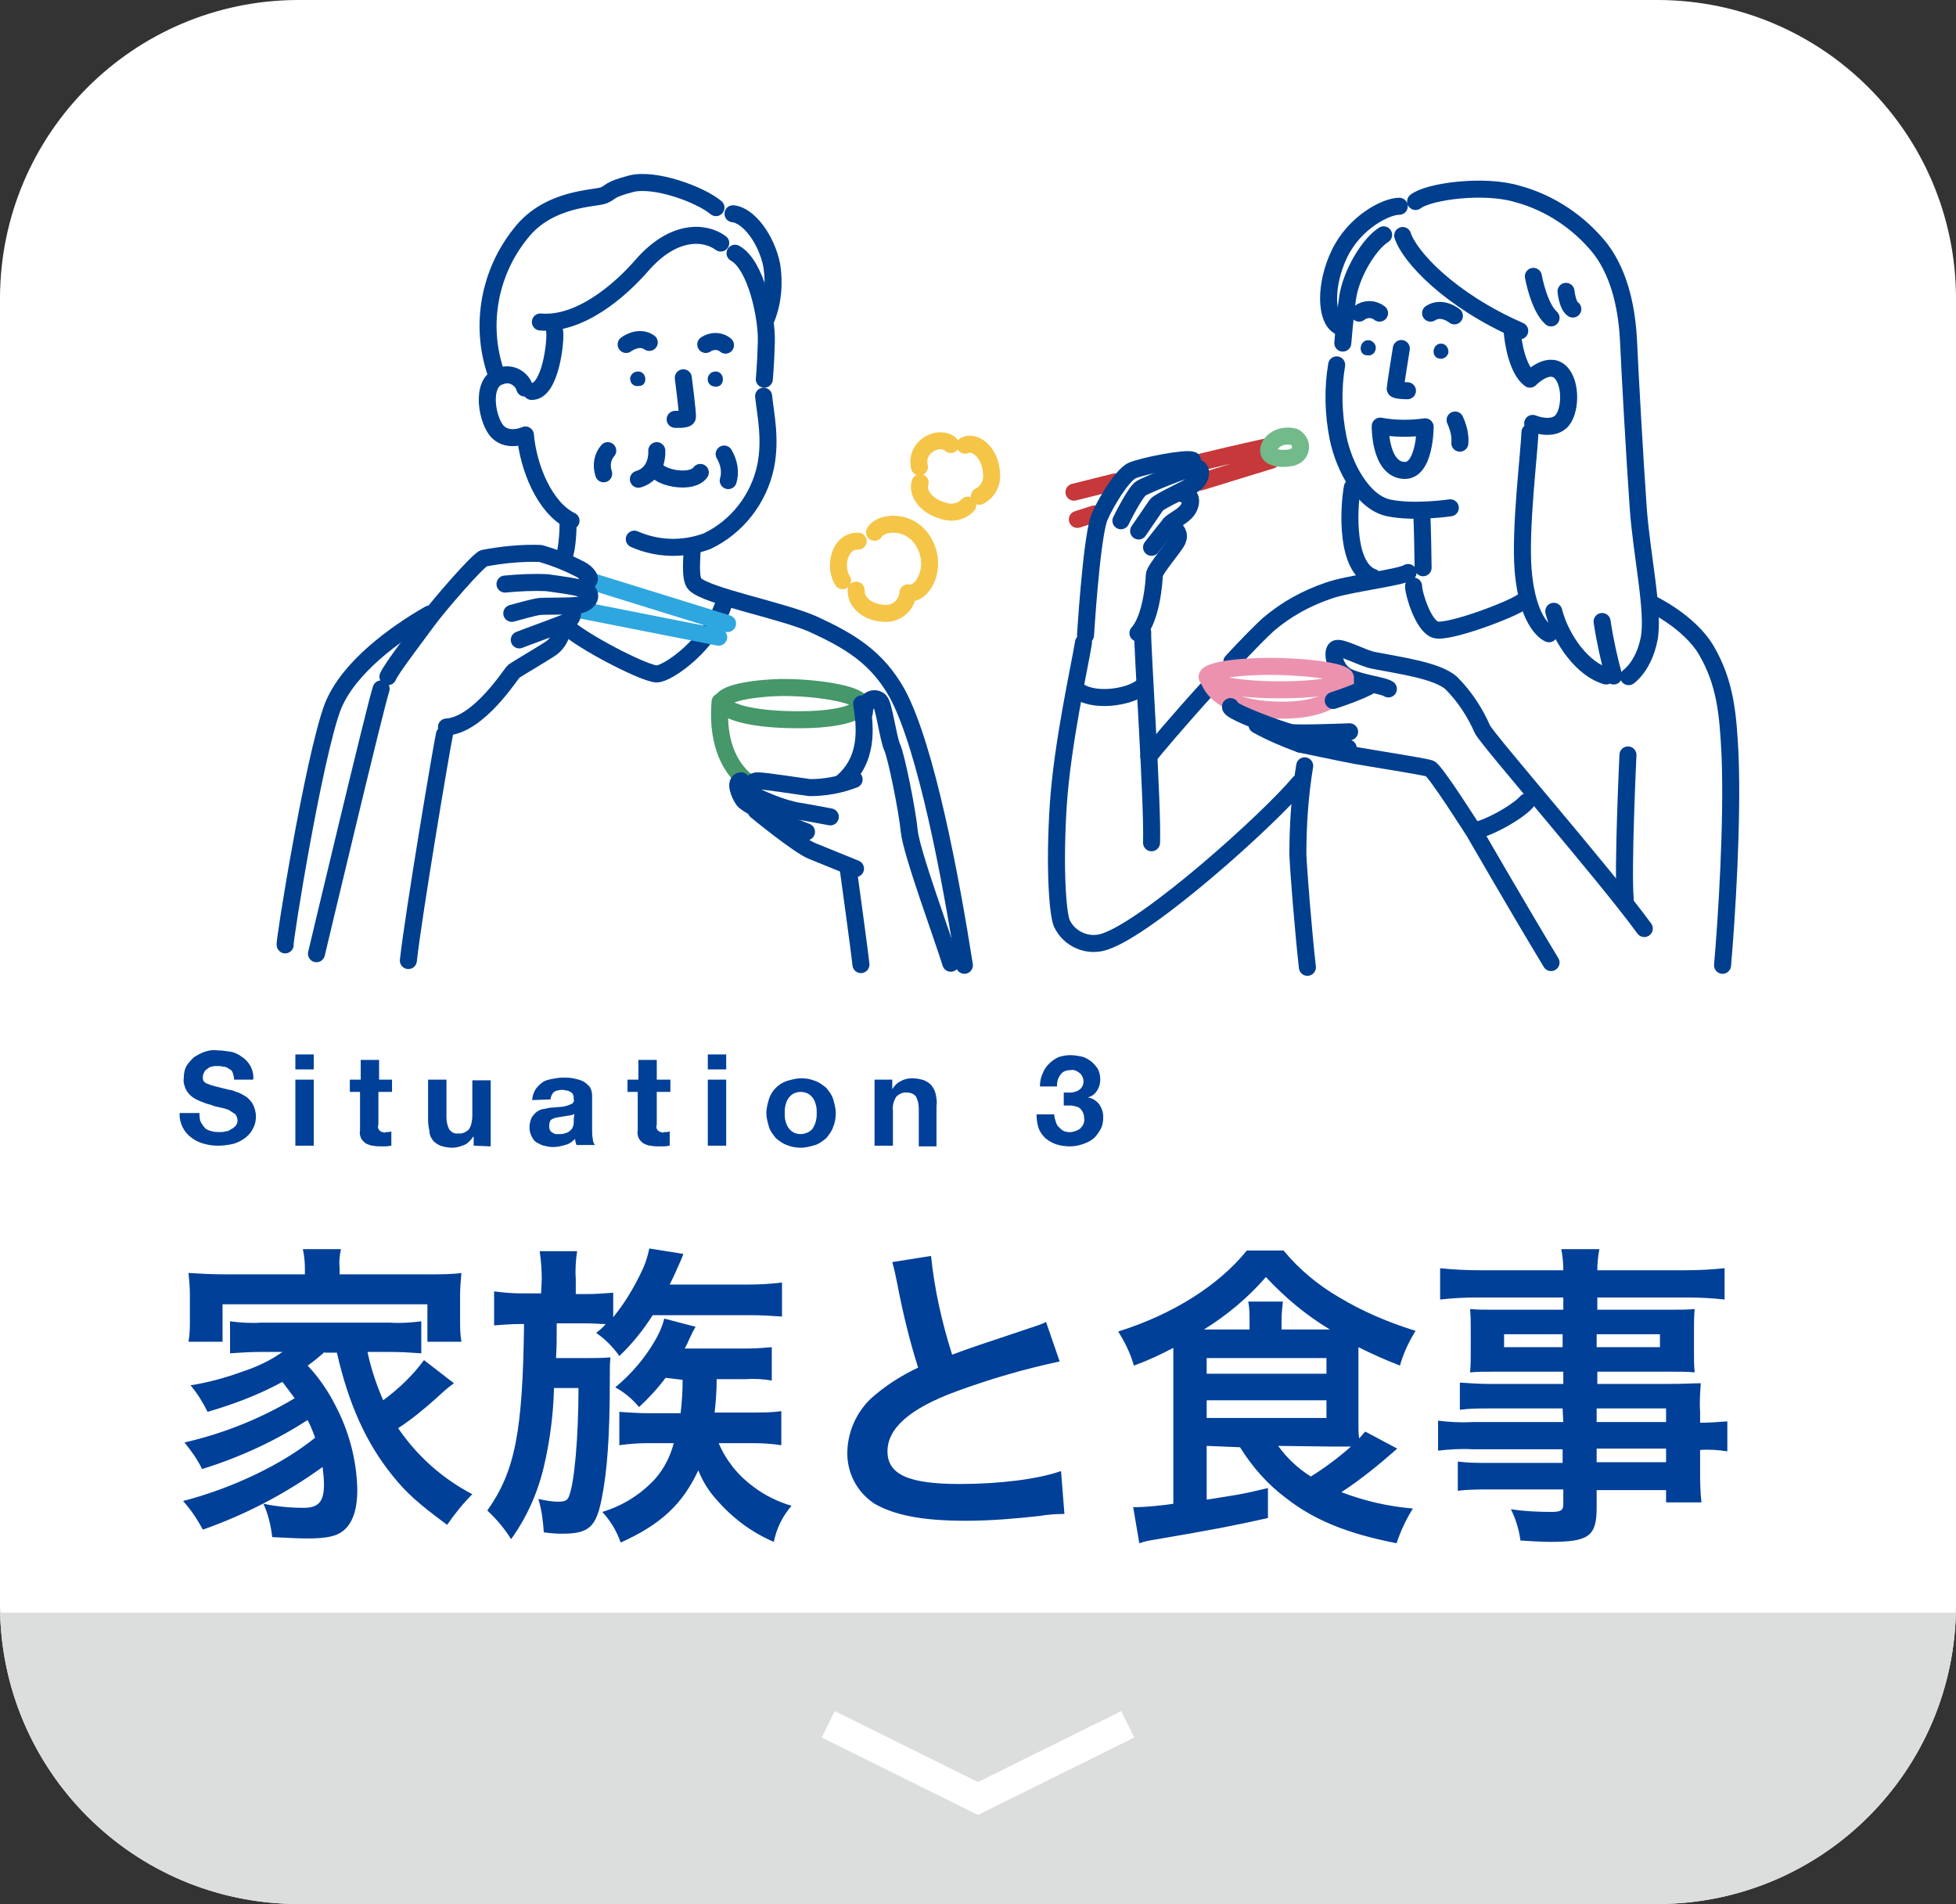
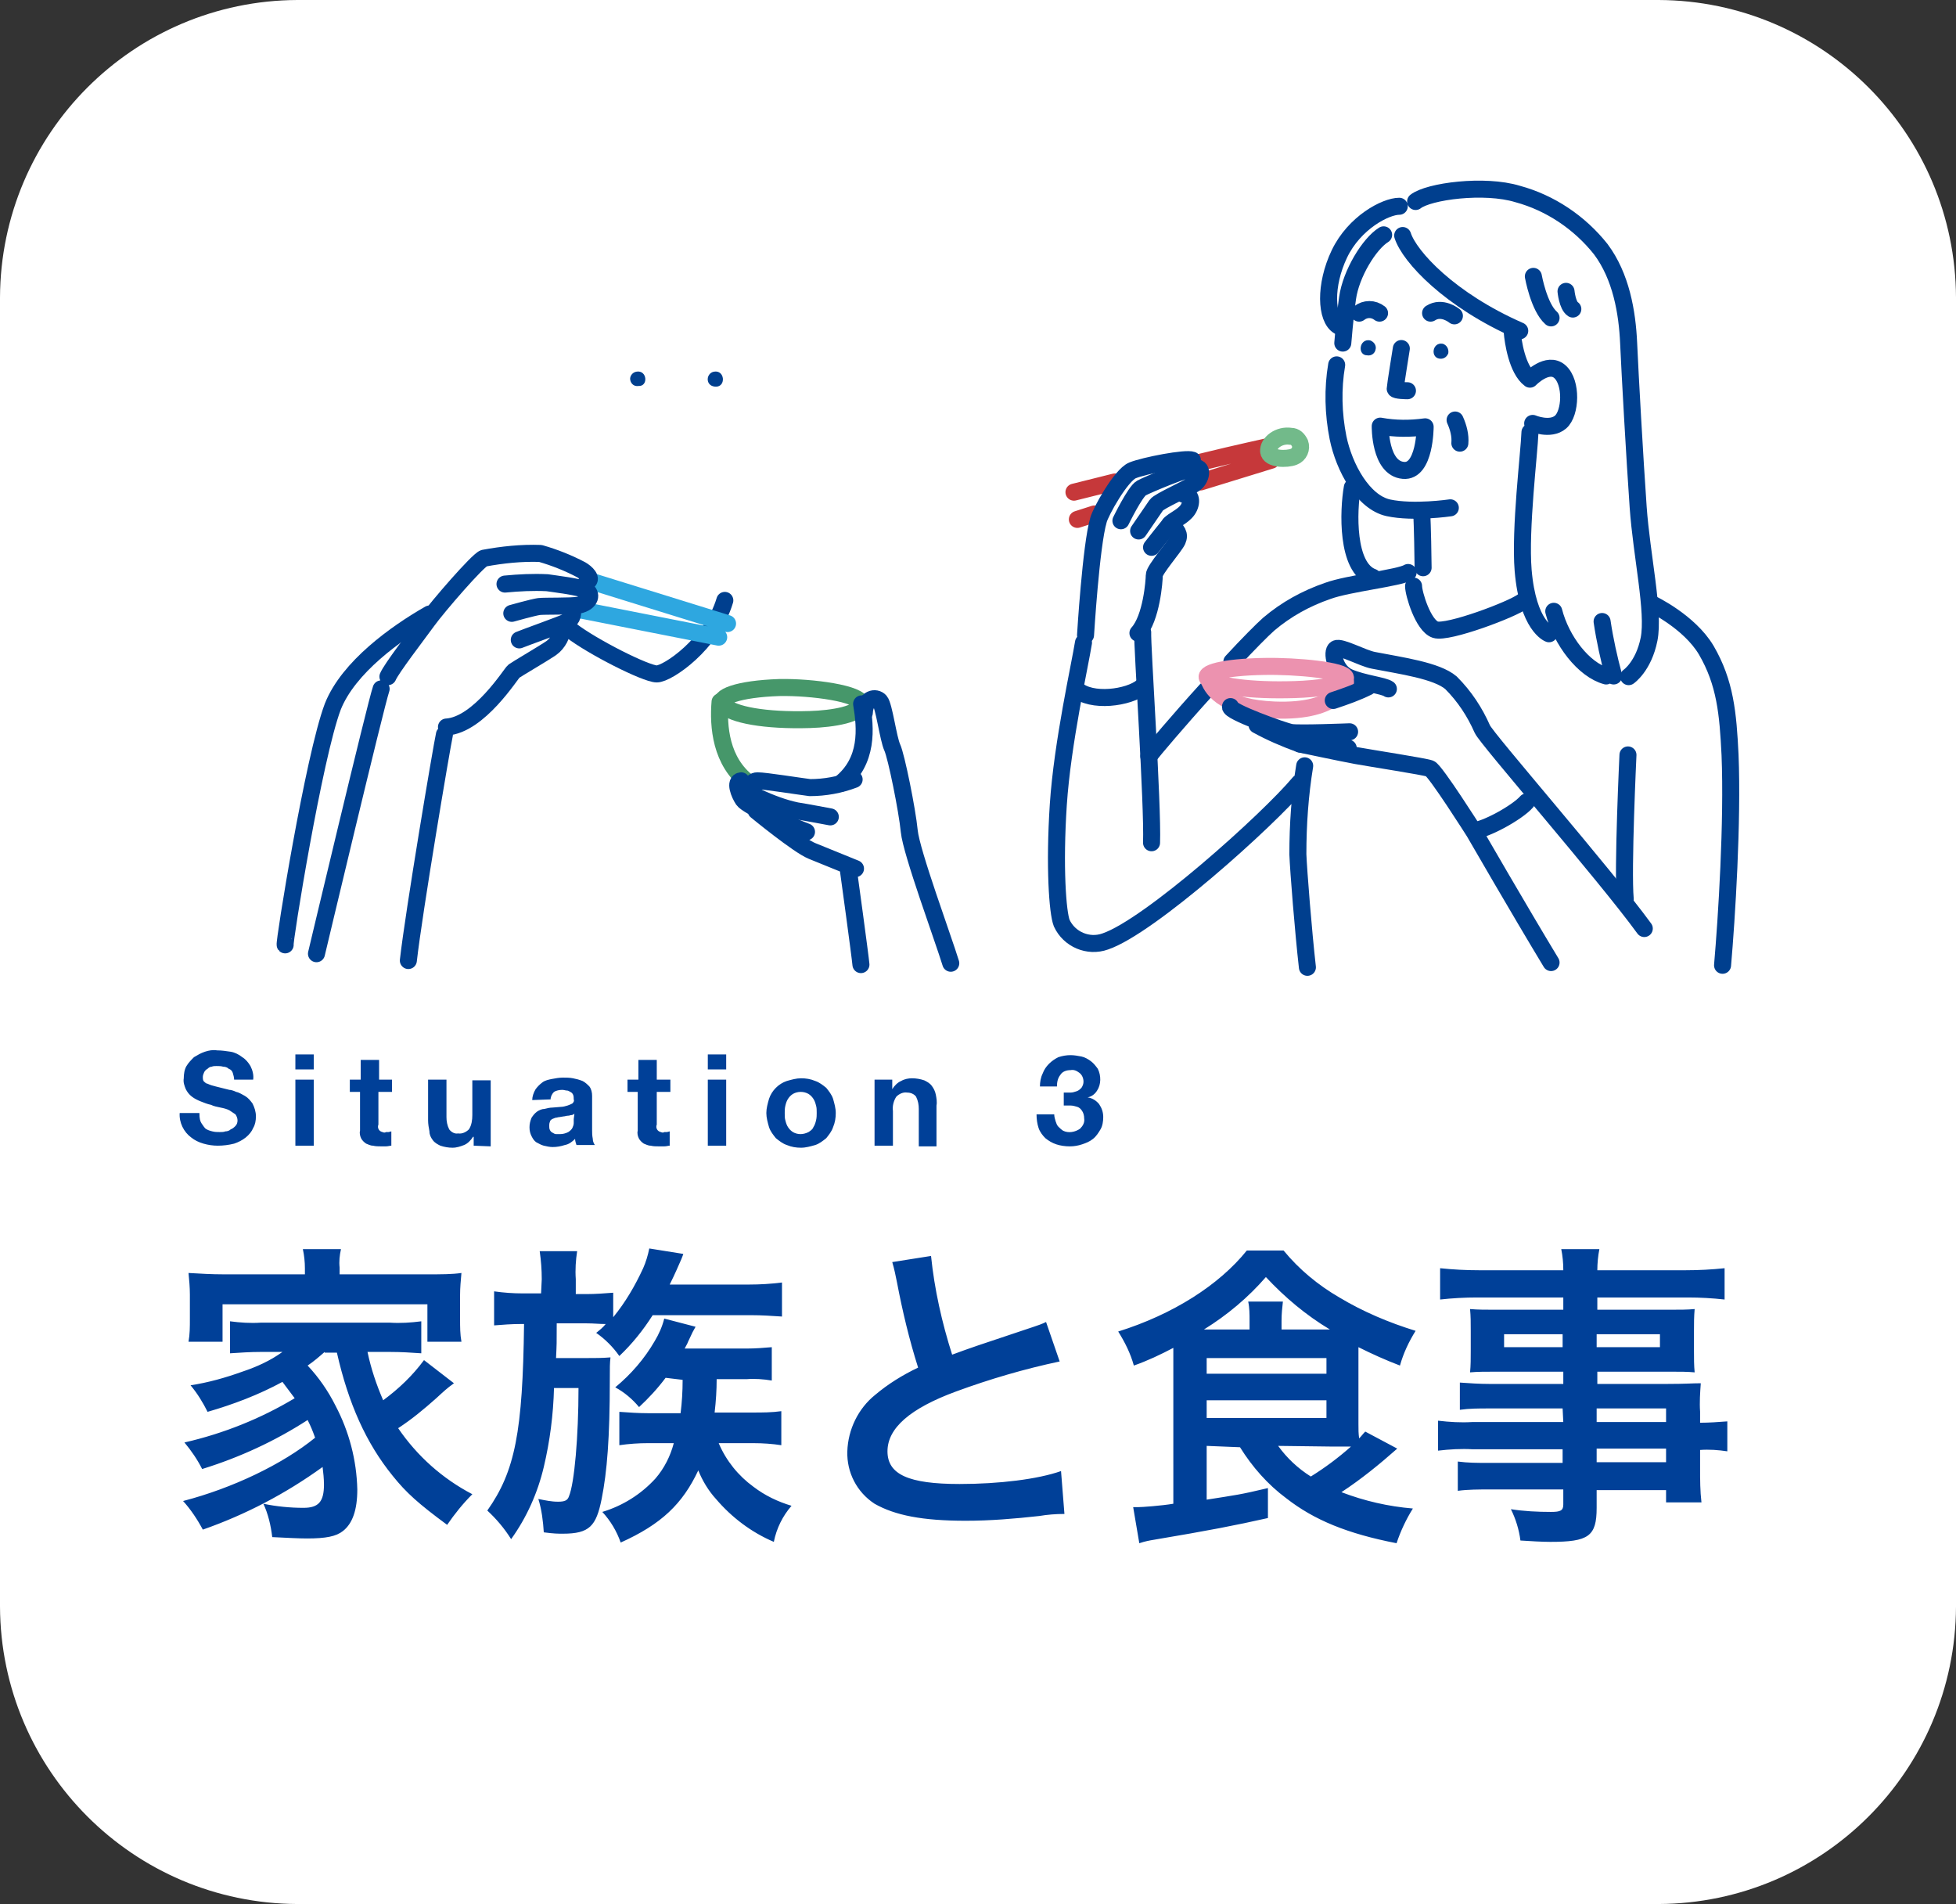
<svg xmlns="http://www.w3.org/2000/svg" xmlns:xlink="http://www.w3.org/1999/xlink" version="1.1" id="レイヤー_1" x="0" y="0" viewBox="0 0 287.4 279.7" xml:space="preserve">
  <rect x="0" y="0" width="287.4" height="279.7" fill="#333333" stroke="none" />
  <style>.st5{fill:none;stroke-width:2.5;stroke-linecap:round;stroke-linejoin:round;stroke:#003f8e}.st6{fill:#003f8e}.st10,.st8{fill:none;stroke-width:2.5;stroke-linecap:round;stroke-linejoin:round}.st8{stroke:#46976a}.st10{stroke:#ec92af}</style>
  <g id="レイヤー_2_00000060713659520705352830000009747112872746936732_">
    <g id="レイヤー_1-2">
      <path d="M43.7 279.7C19.6 279.6.1 260.1 0 236V43.7C.1 19.6 19.6.1 43.7 0h200c24.1.1 43.6 19.6 43.7 43.7V236c-.1 24.1-19.6 43.6-43.7 43.7h-200z" fill="#fff" />
      <defs>
-         <path id="SVGID_1_" d="M43.7 279.7C19.6 279.6.1 260.1 0 236V43.7C.1 19.6 19.6.1 43.7 0h200c24.1.1 43.6 19.6 43.7 43.7V236c-.1 24.1-19.6 43.6-43.7 43.7h-200z" />
-       </defs>
+         </defs>
      <clipPath id="SVGID_00000019680129218524866390000018238832148125918085_">
        <use xlink:href="#SVGID_1_" overflow="visible" />
      </clipPath>
      <g clip-path="url(#SVGID_00000019680129218524866390000018238832148125918085_)">
        <path fill="#dcdddd" d="M-43.9 236.9h375.2v211.2H-43.9z" />
      </g>
      <path fill="none" stroke="#fff" stroke-width="4.33" stroke-miterlimit="10" d="M165.7 253.3l-22 10.9-22-10.9" />
      <path d="M176.4 67.9c5.7-1.4 10-2.3 9.9-2.3m-28.5 6.7l6-1.5m12.6 0l10.4-3.2m-28.5 8.7l2.5-.8" fill="none" stroke="#c6383a" stroke-width="2.5" stroke-linecap="round" stroke-linejoin="round" />
      <path class="st5" d="M41.9 138.8c-.2-.2 4.2-27.6 7-35C51.2 98 58.2 93 63.1 90.2" />
      <path class="st6" d="M93.5 54.6c-.6.1-1 .7-.9 1.2.1.6.6 1 1.2.9 1.5.1 1.3-2.4-.3-2.1zm11.4 0c-.6.1-1 .7-.9 1.3.1.6.6.9 1.2.9 1.5 0 1.3-2.5-.3-2.2z" />
-       <path class="st5" d="M100.4 55.5s.7 5.4.6 5.8-1.8.3-1.8.3M96.4 69c.9 1.3 5.3 2.1 6.5.4m-6.4-3.2s.3 3.3-2.7 4.2M92 50.6s1.8-1.4 3.4-.3m8.3.3c.9-.6 2.1-.6 2.9.1m-.7-15C103.6 34 99 33.6 94.3 39c-3.3 3.8-9.2 8.8-14.9 8.3m2.1 1.4c.2 1.3-.6 8.9-3.4 8.8m-1-.5c-.4-1.4-2-2.3-3.4-1.8-.1 0-.2.1-.3.1-2.9 1-1.8 6.7-.2 8.2s4 .4 4 .4c.4 4.7 2.8 10.7 6.7 12.6M108 37.2c3.1 1.7 4.7 9.4 4.6 13s-.3 5.5-.3 5.5" />
-       <path class="st5" d="M112.2 58.2c.3 2.8 1.1 6.3.3 10.3-1 4.8-4.2 8.9-8.6 11-3.5 1.3-7.3 1.2-10.7-.3m-3.9-13c-.8.9-1 2.2-.6 3.4m17.7-2.9c.7 1.2 1 2.6.6 3.9m-1.8-40.1c-2.4-2-9.1-4.4-12.5-3.5s-2.8 1.2-4 1.7-8.1.3-12.2 5.6c-4.6 5.7-6 13.4-3.7 20.3m34.9-23.2c2.2.2 4.9 3.6 5.7 7.6.4 2.6.2 5.3-.8 7.8M83.4 76.3c.2.8-.1 4.8-.5 5.3m18.8-.8c0 .8-.4 4.2.4 5 1.8 1.8 12.6 3.8 17.4 5.9 5.2 2.4 9.4 4.8 12.4 10.3 4.2 7.9 7.8 27 9.8 39.8" />
      <path class="st5" d="M83.9 92.6C87 95 94.9 99 96.5 99s8.1-4.4 10-10.8" />
      <path d="M86.9 85.4l20 6.2m-22.6-2.2l21.3 4.2" fill="none" stroke="#2ea7e0" stroke-width="2.5" stroke-linecap="round" stroke-linejoin="round" />
      <path class="st8" d="M114.5 101c-6 .2-9.3 1.4-8.2 2.6 1.3 1.4 6.1 2.3 12.7 2.1 3.4-.1 7.5-.8 7.5-2.3s-7.2-2.5-12-2.4z" />
      <path class="st5" d="M123.5 115.1c4.1-3.3 3.7-8.1 3.1-11.7" />
      <path class="st8" d="M105.8 103.1c-.3 3.6.1 8.8 4.2 11.9" />
      <path class="st5" d="M125.5 114.5c-2.1.8-4.3 1.2-6.5 1.2-1.6-.2-6.6-1-7.7-1s-1.6 1.6.2 2.5c1.8.8 3.6 1.5 5.5 1.9 1.3.2 5 .9 5 .9" />
      <path class="st5" d="M108.9 114.7c-1 .1-.3 1.9.3 2.8s7.1 3.9 9.3 4.7m-7.4-3.1s6.2 5.1 8.2 5.9l6.4 2.6m1.3-22.9c.1-2.2 1.7-2.4 2.3-1.7s1.2 5.5 1.8 6.8 2.2 9.2 2.5 12.3 5 15.8 6.1 19.4m-15.1-14.1c.1.7 1.8 13.1 1.9 14.3m79.6-107.1c1 3.1 6.9 9.5 17.2 14m-1.1.2c.1 1.3.7 5.5 2.6 6.9 0 0 2.6-2.7 4.4-1.1s1.6 6.1.1 7.4-4.1.2-4.1.2m-21.9-27.7c-2.1 1.3-4.8 5.7-5.3 9.3-.4 2.8-.7 6.6-.7 6.6m-.9 3.2c-.6 3.5-.5 7.2.2 10.7.9 4.4 3.7 9.5 7.4 10.3s9.1 0 9.1 0" />
      <path class="st5" d="M205.6 30.3c-2 0-6.6 2.4-8.8 7s-2 9.5-.1 10.6M208 29.6c1.9-1.5 10.1-2.6 15-1.1 4.8 1.3 9.1 4.2 12.2 8.1 3 4 3.9 9.3 4.1 13.8s.9 17 1.4 24.1 2.4 15.4 1.6 19.4-3 5.5-3 5.5" />
      <path class="st5" d="M224.8 63.5c-.1 3-1.5 14.2-1 20.3.7 8.2 3.8 9.3 3.8 9.3m.7-3.3c1.1 4.3 4.4 8.6 7.7 9.5m1.1 0c-.7-2.6-1.3-5.3-1.7-8m-26.5-15.7c.1 1.1.2 6.8.2 7.8m-1.4 2.7c0 1.1 1.4 5.8 3.2 6.4s11.4-3 12.9-4.2m-48.6-20.7c-.9-.4-7.1.8-8.8 1.5s-4.7 6.1-5 7.3c-1.1 3.7-1.9 16.9-1.9 16.9" />
      <path class="st5" d="M164.7 76.5s2.1-4.3 3-4.8 6.9-3 8-3 .8 1.6-.1 2.3-5.3 2.6-5.7 3.2l-2.6 3.8m6.6-5.4c1.2-.1 1.3 1.3.6 2.3s-2.1 1.5-2.6 2.1-2.7 3.4-2.7 3.4" />
      <path class="st5" d="M171.9 77c1.1.9 1.5 1.5 1.1 2.4s-3.4 4.3-3.4 5.1-.4 6.3-2.4 8.5" />
      <path d="M189.7 64.1c-1.8-.3-3.4 1-3.3 2.2s2.7 1.2 3.7.8c.8-.3 1.2-1.2.9-2-.3-.6-.7-1-1.3-1z" fill="none" stroke="#72ba8a" stroke-width="2.5" stroke-linecap="round" stroke-linejoin="round" />
      <path class="st5" d="M167.9 92.9c-.1 1.7 1.5 25.3 1.3 30.9m-10-29.4c-.5 3.2-3.1 14.7-3.7 23.8s-.1 15.9.5 17.4c1.1 2.4 3.9 3.6 6.4 2.7 6.5-2.2 23.9-17.8 28.5-23.3m.8-2.5c-.7 4.3-1 8.6-1 13 .1 2.5.8 11.3 1.4 16.6m33.2-101.5s.8 4.5 2.6 6.1m2.2-3.9s.2 2.1 1 2.6m-21.7 17.3c-2.2.3-4.4.3-6.6-.1 0 0-.1 6.2 3.4 6.5 3.2.3 3.2-6.4 3.2-6.4zm4.4-1c.5 1.1.8 2.3.7 3.4m-15.8 6.5c-.6 3.4-.9 11.8 3 13.2" />
      <path class="st6" d="M212 50.5c.6.2.9.8.8 1.4-.2.5-.6.8-1.1.8-1.6 0-1.3-2.5.3-2.2zm-10.7-.5c.6.2 1 .8.8 1.4-.1.5-.6.9-1.2.8-1.5 0-1.2-2.5.4-2.2z" />
      <path class="st5" d="M205.9 51.2s-.9 5.6-.9 5.9 1.8.3 1.8.3m6.9-11s-1.8-1.5-3.5-.4m-7.5 0c-.9-.7-2.1-.7-3 0m43 42.7s5.5 2.6 8 6.8c2.8 4.8 3.2 9.3 3.5 15.4.4 9.8-.5 24-1.1 30.9m-75.9-40.4c-4 4.4-7.8 8.9-8.4 9.7m38.1-27c-1.3.8-8.8 1.6-11.8 2.7-3.2 1.1-6.1 2.7-8.7 4.9-.9.8-3 2.9-5.4 5.5m-22.9 4c2.2 2.1 7.8 1.3 9.7-.3m36.2.3c-.7-.5-3.7-.8-5.8-1.7s-2.6-3.8-1.9-4.2 3.9 1.4 5.5 1.7c4.1.8 9.3 1.5 11.4 3.3 2 2 3.5 4.3 4.6 6.8.6 1.4 17.9 21.2 23.8 29.3" />
      <path class="st10" d="M185.7 97.9c-5.9.1-9.3 1-8.1 1.9 1.3 1 6.1 1.7 12.6 1.5 3.4-.1 7.5-.6 7.5-1.7s-7.2-1.8-12-1.7z" />
      <path class="st10" d="M177.6 99.8c.6 1.7 2.6 4.2 9.6 4.5 9.8.4 10.5-4.1 10.5-4.1" />
      <path class="st5" d="M201 100.9c-1.6.8-3.3 1.4-5.1 2m-15.1.9c-.3.7 7.8 3.6 8.9 3.8s8.6-.1 8.6-.1m-13.6-1c2 1.1 4.1 2 6.3 2.8 1.6.3 7.1.6 7.1.6" />
      <path class="st5" d="M191 109.3s6.1 1.3 8.3 1.7 10 1.6 10.8 1.9 6.5 9.3 6.5 9.3 6.7 11.6 11.3 19.2M216.5 122c1.6 0 6.4-2.6 7.8-4.2m14.9-6.9s-.8 16.8-.4 21.2" />
-       <path d="M123.8 85.3c-1.3-2-.5-5.9 2.3-5.8m2.4-1.3c.9-1.6 5.2-2 7.2 1.4 2.2 3.7-.1 7.9-2.3 7.5-.1 1.6-1.4 2.9-3 3-2.8.1-4.7-1.6-4.6-3.4m13.9-21.4c-1.6-1.5-5.3.2-4.6 3.3m.1 2.3c-.5 1.3.7 3.4 3.3 4.1 1.3.5 2.8.2 3.7-.8m-.4-8.8c1.5-.7 3.8 1.1 3.9 4.3.1 1.3-.6 2.6-1.8 3.2" stroke="#f5c548" fill="none" stroke-width="2.5" stroke-linecap="round" stroke-linejoin="round" />
      <path class="st5" d="M46.5 140.1s8.7-36.6 9.5-38.9m1-1.8c.5-1.2 4.2-6 5.8-8.2s7.4-8.9 8.3-9.2c2.7-.5 5.5-.8 8.3-.7 2.1.6 4.1 1.4 6 2.4.7.4 1.8 1.4.8 1.8" />
      <path class="st5" d="M74.2 85.8c2.1-.2 4.1-.3 6.2-.2 1.3.2 4.8.6 5.7 1.1s.8 1.8-1.1 2.2c-1 .2-5 .1-5.8.2s-4 1-4 1m8.8-.7c.3.7.1 1.5-.6 1.9-.8.4-6.4 2.4-7.1 2.7m6.2-1.6c.2.7-.5 2.1-1.5 2.8s-5.1 3.1-5.5 3.4-5.1 7.9-9.9 8.2m-.3 1.1c-.4 1.8-4.5 26.1-5.3 33.2" />
      <path d="M47.7 198.6c-.8.7-1.6 1.4-2.5 2 1.6 1.7 3 3.7 4.1 5.9 2 3.8 3.1 8 3.2 12.3 0 3-.7 5-2.1 6.1-1 .8-2.5 1.1-5.3 1.1-1.2 0-3.1-.1-5.1-.2-.2-1.7-.6-3.4-1.3-4.9 1.9.4 3.9.6 5.9.6 2.2 0 3-.9 3-3.4 0-.9-.1-1.8-.2-2.6-5.4 3.9-11.3 7-17.6 9.2-.8-1.5-1.8-3-2.9-4.2 7.3-1.9 14.6-5.4 19.4-9.3-.4-1.1-.6-1.6-1.1-2.6-4.8 3.1-10 5.5-15.5 7.2-.7-1.4-1.6-2.7-2.6-3.9 5.7-1.3 11.2-3.5 16.2-6.5l-1.8-2.4c-3.5 1.9-7.2 3.3-11 4.4-.7-1.4-1.5-2.7-2.5-3.9 2.6-.4 5.1-1.1 7.6-2 2.1-.7 4.1-1.6 5.9-2.9h-3.2c-1.5 0-3 .1-4.5.2v-4.7c1.5.2 3 .3 4.5.2h19c1.5.1 3.1 0 4.6-.2v4.7c-1.5-.1-2.9-.2-4.6-.2H54c.5 2.4 1.3 4.8 2.3 7.1 2.3-1.7 4.3-3.6 6-5.9l4.4 3.4c-1.1.8-1.4 1.1-2.6 2.2-1.8 1.6-3.6 3.1-5.6 4.4 2.8 4.1 6.5 7.4 10.9 9.7-1.4 1.4-2.6 2.9-3.7 4.5-4.2-3.1-6-4.7-8-7.2-3.9-4.8-6.5-10.6-8.2-18.1h-1.8zm-2.9-12.3c0-.9-.1-1.9-.3-2.8h5.6c-.2.9-.3 1.8-.2 2.7v1h12.8c2.2 0 3.7 0 5.1-.2-.1 1.1-.2 2.2-.2 3.2v3.6c0 1.1 0 2.2.2 3.3h-5v-5.5H32.7v5.5h-5c.2-1.1.2-2.2.2-3.3v-3.6c0-1.1-.1-2.2-.2-3.2 1.7.1 3.4.2 5.1.2h12v-.9zm34.8 1.6c0-1.4-.1-2.7-.3-4.1h5.5c-.2 1.3-.3 2.7-.2 4.1v2.2h1.6c1.3 0 2.6-.1 3.9-.2v3.6c1.8-2.2 3.2-4.6 4.4-7.2.4-.9.7-1.9.9-2.9l5 .8c-.1.3-.1.3-.3.8-.4.9-.9 2.1-1.7 3.7h11.7c1.6 0 3.2-.1 4.8-.3v5c-1.5-.1-3-.2-4.5-.2H95.9c-1.4 2.2-3 4.2-4.9 6-.9-1.3-2.1-2.5-3.4-3.4.5-.4 1-.8 1.4-1.3-1 0-1.7-.1-2.8-.1h-4.4c0 3 0 3-.1 5.1h4.5c1.2 0 2.3 0 3.5-.1-.1.9-.1 1.3-.1 3.4 0 8.4-.4 13.4-1.2 17.4s-1.8 5.1-5.7 5.1c-.7 0-1.3 0-2.8-.2-.1-1.6-.3-3.3-.8-4.9 1 .2 1.9.4 2.9.4s1.4-.2 1.6-.8c.8-1.9 1.4-8.8 1.4-15.9h-3.6c-.1 3.9-.6 7.8-1.5 11.6s-2.5 7.4-4.8 10.6c-1-1.6-2.2-3-3.5-4.2 4.1-5.8 5.2-11.6 5.4-27.4h-.6c-1.3 0-2.5.1-3.8.2v-5c1.4.2 2.8.3 4.2.3h2.7l.1-2.1zm18.2 14.5c-1.2 1.6-2.5 3-3.9 4.3-1-1.2-2.2-2.2-3.5-2.9 2.3-1.9 4.3-4.2 5.8-6.8.6-1 1.1-2.1 1.4-3.3l4.6 1.2c-.4.7-.4.7-1.1 2.2-.1.3-.3.6-.5 1h9.2c1.2 0 2.4-.1 3.6-.2v4.9c-1.2-.2-2.5-.3-3.7-.2h-4.4c0 1.6-.1 3.2-.3 4.9h5.6c1.4 0 2.8 0 4.2-.2v5c-1.3-.2-2.7-.3-4.1-.3h-5.1c1.1 2.6 2.9 4.8 5.1 6.4 1.7 1.3 3.6 2.2 5.6 2.8-1.3 1.5-2.2 3.3-2.6 5.3-3.3-1.4-6.2-3.6-8.5-6.3-1.1-1.2-2-2.7-2.6-4.2-2.3 4.9-5.4 7.9-11.4 10.6-.6-1.7-1.5-3.2-2.7-4.5 3-.9 5.7-2.6 7.8-4.9 1.3-1.5 2.2-3.3 2.7-5.2h-3.8c-1.4 0-2.8.1-4.2.3v-4.9c1.4.1 2.8.2 4.2.2h4.8c.2-1.6.3-3.2.3-4.9l-2.5-.3zm39-17.9c.5 4.9 1.6 9.8 3.1 14.5 3-1.1 3-1.1 12-4.1.6-.2 1.2-.4 1.8-.7l2 5.8c-5.2 1.1-10.3 2.6-15.2 4.4-6.8 2.5-10.1 5.4-10.1 8.8s3.1 4.8 10.6 4.8c5.8 0 11.5-.7 14.9-1.9l.5 6.3c-1.3 0-2.5.1-3.7.3-3.6.4-7.2.7-10.8.7-6.4 0-10.4-.8-13.4-2.5-2.6-1.7-4.1-4.6-4-7.7.1-3.2 1.6-6.3 4.1-8.3 1.9-1.6 4-2.9 6.3-4-1.3-4.1-2.3-8.3-3.1-12.5-.2-1-.4-2-.7-3l5.7-.9zm40.5 27.9v7.9c4.4-.7 4.8-.7 9-1.7v4.4c-4.9 1.1-8.5 1.8-16.8 3.2-.6.1-1.2.2-2.1.5l-.9-5.3h.7c.6 0 3.4-.2 5.2-.5V198c-1.9 1-3.8 1.9-5.8 2.6-.5-1.8-1.3-3.4-2.3-5 8-2.5 14.8-6.8 18.9-11.9h5.4c2.3 2.8 5.1 5.1 8.2 6.9 3.5 2.1 7.3 3.7 11.2 4.9-1 1.6-1.8 3.3-2.3 5.1-2.1-.8-4.1-1.7-6.1-2.7v11.3c0 .9 0 1.3.1 2.1.4-.4.5-.6.9-1l4.7 2.5c-2.6 2.3-5.3 4.5-8.2 6.4 3.4 1.3 6.9 2.1 10.5 2.4-1 1.6-1.8 3.3-2.4 5.1-7.2-1.4-12.1-3.4-16.2-6.6-2.7-2-5-4.6-6.8-7.5l-4.9-.2zm6.3-17.1V194c0-.9 0-1.9-.2-2.8h5.1c-.1.9-.2 1.8-.2 2.8v1.3h7.1c-3.5-2.1-6.6-4.7-9.4-7.7-2.6 3-5.7 5.6-9.1 7.7h6.7zm-6.3 6.5h17.6v-2.3h-17.6v2.3zm0 6.5h17.6v-2.6h-17.6v2.6zm10.5 4.1c1.3 1.8 2.9 3.3 4.8 4.5 2.1-1.3 4.1-2.8 5.9-4.4h-2.8l-7.9-.1zm41.8-5.5h-10.9c-1.4 0-2.8 0-4.2.2v-4c1.4.1 2.9.2 4.3.2h10.9v-1.8h-9.8c-1.7 0-2.8 0-3.9.1.1-1 .1-2.1.1-3.1v-3c0-1.3 0-2.1-.1-3.2 1.2.1 2.2.1 3.9.1h9.8v-1.8H217c-1.8 0-3.6.1-5.4.3v-4.6c1.9.2 3.8.3 5.7.3h12.4c0-1.1-.1-2.1-.3-3.1h5.6c-.2 1-.3 2.1-.3 3.1h13c1.9 0 3.8-.1 5.7-.3v4.6c-1.8-.2-3.6-.3-5.4-.3h-13.3v1.8h10.4c1.8 0 2.8 0 3.9-.1-.1 1.1-.1 2.2-.1 3.2v3c0 1 0 2.1.1 3.1-1-.1-2.2-.1-3.7-.1h-10.6v1.8H245c2.7 0 3.6-.1 4.9-.1-.1 1.4-.2 2.8-.1 4.2v1.6c1.3 0 2.7-.1 4-.2v4.4c-1.3-.2-2.7-.3-4-.2v2.7c0 1.7 0 3.3.2 5h-5.2v-1.8h-10.2v2.6c0 4.2-1.2 5-6.8 5-1.1 0-3-.1-4.4-.2-.2-1.6-.7-3.2-1.4-4.6 1.9.3 3.9.4 5.9.4 1.4 0 1.8-.2 1.8-1.1v-2.2h-10.9c-1.5 0-3.1 0-4.6.2v-4.3c1.5.2 2.9.2 4.4.2h11v-2h-13.2c-1.7-.1-3.4 0-5.1.2v-4.4c1.7.2 3.3.3 5 .2h13.4l-.1-2zM221 196v1.9h8.6V196H221zm13.6 1.9h9.3V196h-9.3v1.9zm10.2 11v-2h-10.2v2h10.2zm-10.2 5.9h10.2v-2h-10.2v2zM29.6 165c.2.3.4.6.6.8.3.2.6.3 1 .4.4.1.7.1 1.1.1.3 0 .6 0 .8-.1.3 0 .6-.1.8-.3.3-.1.5-.3.7-.5.2-.2.3-.5.3-.8 0-.3-.1-.6-.3-.9l-.9-.6c-.4-.2-.8-.3-1.3-.4-.5-.1-1-.2-1.4-.4-.5-.1-1-.3-1.5-.5s-.9-.4-1.3-.7c-.4-.3-.7-.7-.9-1.1-.2-.5-.4-1-.3-1.6 0-.6.1-1.3.4-1.8.3-.5.7-.9 1.1-1.3.5-.3 1-.6 1.6-.8.6-.2 1.2-.3 1.8-.2.7 0 1.3.1 2 .2.6.1 1.2.4 1.7.8.5.3.9.8 1.2 1.3.3.6.5 1.3.4 2h-2.8c0-.3-.1-.7-.2-1-.1-.3-.3-.5-.6-.6-.2-.2-.5-.3-.8-.3-.3-.1-.7-.1-1-.1-.2 0-.5 0-.7.1-.2 0-.4.1-.6.3-.2.1-.4.3-.5.5-.1.2-.2.5-.2.7 0 .2 0 .4.1.6.2.2.4.4.6.4.4.2.8.3 1.2.4l2 .5c.2 0 .6.1 1 .3.5.1.9.4 1.3.6.5.3.8.7 1.1 1.1.3.6.5 1.2.5 1.9 0 .6-.1 1.2-.4 1.7-.2.5-.6 1-1.1 1.4-.5.4-1.1.7-1.7.9-.8.2-1.6.3-2.4.3-.7 0-1.4-.1-2.1-.3-.7-.2-1.3-.5-1.8-.9-1.1-.8-1.8-2.2-1.7-3.6h2.9c0 .8.1 1.2.3 1.5zm13.8-7.9v-2.2h2.7v2.2h-2.7zm2.7 1.5v9.7h-2.7v-9.7h2.7zm11.5 0v1.8h-2v4.8c-.2.5.1 1 .6 1.1.2.1.4.1.5 0h.4l.4-.1v2.1c-.2 0-.5.1-.8.1H56c-.4 0-.8 0-1.2-.1-.4 0-.7-.2-1-.3-.3-.2-.5-.4-.7-.7-.2-.4-.3-.8-.2-1.2v-5.7h-1.5v-1.8H53v-2.9h2.7v2.9h1.9zm12 9.7V167h-.1c-.3.5-.8 1-1.3 1.2-.5.2-1.1.4-1.7.4-.6 0-1.2-.1-1.8-.3-.4-.2-.8-.4-1.1-.8-.3-.4-.5-.8-.5-1.3-.1-.5-.2-1.1-.2-1.6v-6h2.7v5.5c0 .6.1 1.2.4 1.8.3.4.8.7 1.3.6.6.1 1.2-.2 1.6-.6.4-.6.5-1.4.5-2.1v-5.1h2.7v9.7l-2.5-.1zm8.6-6.7c0-.5.2-1.1.5-1.6.3-.4.6-.7 1-1 .4-.3.9-.4 1.4-.5.5-.1 1.1-.2 1.6-.2s1 0 1.5.1.9.2 1.4.4c.4.2.7.5 1 .8.3.4.4.9.4 1.4v5c0 .4 0 .8.1 1.3 0 .3.1.6.3.9h-2.7c-.1-.3-.2-.6-.2-.9-.4.4-.9.8-1.5.9-.6.2-1.2.3-1.8.3-.4 0-.9-.1-1.3-.2s-.7-.3-1.1-.5c-.3-.2-.5-.5-.7-.9-.2-.4-.3-.8-.3-1.3s.1-.9.3-1.4c.2-.3.4-.6.8-.9.3-.2.7-.4 1.1-.4.4-.1.8-.2 1.2-.2l1.2-.1c.3 0 .7-.1 1-.2.3-.1.5-.2.7-.3.2-.2.3-.4.2-.6 0-.2 0-.5-.1-.7-.1-.2-.2-.3-.4-.4-.2-.1-.3-.2-.5-.2s-.4-.1-.7-.1c-.4 0-.9.1-1.2.3-.3.3-.5.7-.5 1.1l-2.7.1zm6.2 2c-.1.1-.3.2-.4.2-.2 0-.3.1-.6.1-.2 0-.4.1-.6.1l-.6.1c-.2 0-.4.1-.6.1-.2.1-.3.1-.5.2-.1.1-.3.2-.3.4-.1.2-.1.4-.1.6 0 .2 0 .4.1.6.1.2.2.3.4.4.2.1.3.2.5.2h.6c.4 0 .8-.1 1.2-.3.3-.2.5-.4.6-.6.1-.2.2-.5.2-.7v-.6l.1-.8zm14.1-5v1.8h-2v4.8c-.2.5.1 1 .6 1.1.2.1.4.1.5 0h.4l.4-.1v2.1c-.2 0-.5.1-.8.1h-.8c-.4 0-.8 0-1.2-.1-.4 0-.7-.2-1-.3-.3-.2-.5-.4-.7-.7-.2-.4-.3-.8-.2-1.2v-5.7h-1.5v-1.8h1.6v-2.9h2.7v2.9h2zm5.5-1.5v-2.2h2.7v2.2H104zm2.7 1.5v9.7H104v-9.7h2.7zm6.3 2.8c.4-1.2 1.4-2.2 2.6-2.6.7-.2 1.4-.4 2.1-.4.7 0 1.4.1 2.1.4.6.2 1.1.6 1.6 1 .4.5.8 1 1 1.6.2.7.4 1.4.4 2.1 0 .7-.1 1.4-.4 2.1-.2.6-.6 1.1-1 1.6-.5.4-1 .8-1.6 1-.7.2-1.4.4-2.1.4-.7 0-1.4-.1-2.1-.4-.6-.2-1.1-.6-1.6-1-.4-.5-.8-1-1-1.6-.2-.7-.4-1.4-.4-2.1 0-.7.2-1.4.4-2.1zm2.4 3.2c.1.4.2.7.4 1 .2.3.4.5.7.7.7.4 1.5.4 2.3 0 .3-.2.6-.4.7-.7.2-.3.3-.6.4-1 .1-.4.1-.8.1-1.1 0-.4 0-.8-.1-1.1-.1-.4-.2-.7-.4-1-.2-.3-.4-.5-.7-.7-.7-.4-1.6-.4-2.3 0-.3.2-.5.4-.7.7-.2.3-.3.6-.4 1-.1.4-.1.8-.1 1.1 0 .4 0 .8.1 1.1zm15.7-6v1.4c.3-.5.8-1 1.3-1.2.5-.3 1.1-.4 1.6-.4.6 0 1.2.1 1.8.3.4.2.8.4 1.1.8.3.4.5.8.6 1.3.1.5.2 1.1.1 1.6v6H135v-5.5c0-.6-.1-1.2-.4-1.8-.3-.4-.8-.6-1.3-.6-.6-.1-1.2.2-1.6.6-.4.6-.6 1.4-.5 2.1v5.1h-2.7v-9.7h2.6zm26.2 1.9c.3 0 .6-.1.9-.2.3-.1.5-.3.7-.5.2-.3.3-.6.3-.9 0-.5-.2-1-.6-1.3-.4-.3-.8-.5-1.3-.4-.6 0-1.2.2-1.5.7-.4.5-.5 1.1-.5 1.7h-2.5c0-.6.1-1.3.4-1.9.4-1.1 1.3-1.9 2.3-2.4.6-.2 1.2-.3 1.8-.3.5 0 1.1.1 1.6.2s1 .4 1.4.7c.4.3.7.7 1 1.1.5 1 .5 2.3-.1 3.2-.3.5-.8.9-1.4 1 .7.1 1.3.5 1.7 1 .4.6.6 1.2.6 1.9 0 .6-.1 1.3-.4 1.8-.3.5-.6 1-1.1 1.4-.5.4-1 .6-1.6.8-.6.2-1.2.3-1.8.3-.7 0-1.4-.1-2-.3-.6-.2-1.1-.5-1.6-.9-.4-.4-.8-.9-1-1.5-.2-.6-.3-1.3-.3-2h2.6c0 .3.1.7.2 1 .1.3.2.6.4.8.2.2.4.4.7.6.8.4 1.8.2 2.5-.3.4-.4.7-.9.6-1.5 0-.4-.1-.8-.3-1.1-.2-.3-.4-.5-.7-.6-.3-.1-.7-.2-1-.2h-1v-1.9h1z" fill="#004098" />
    </g>
  </g>
</svg>